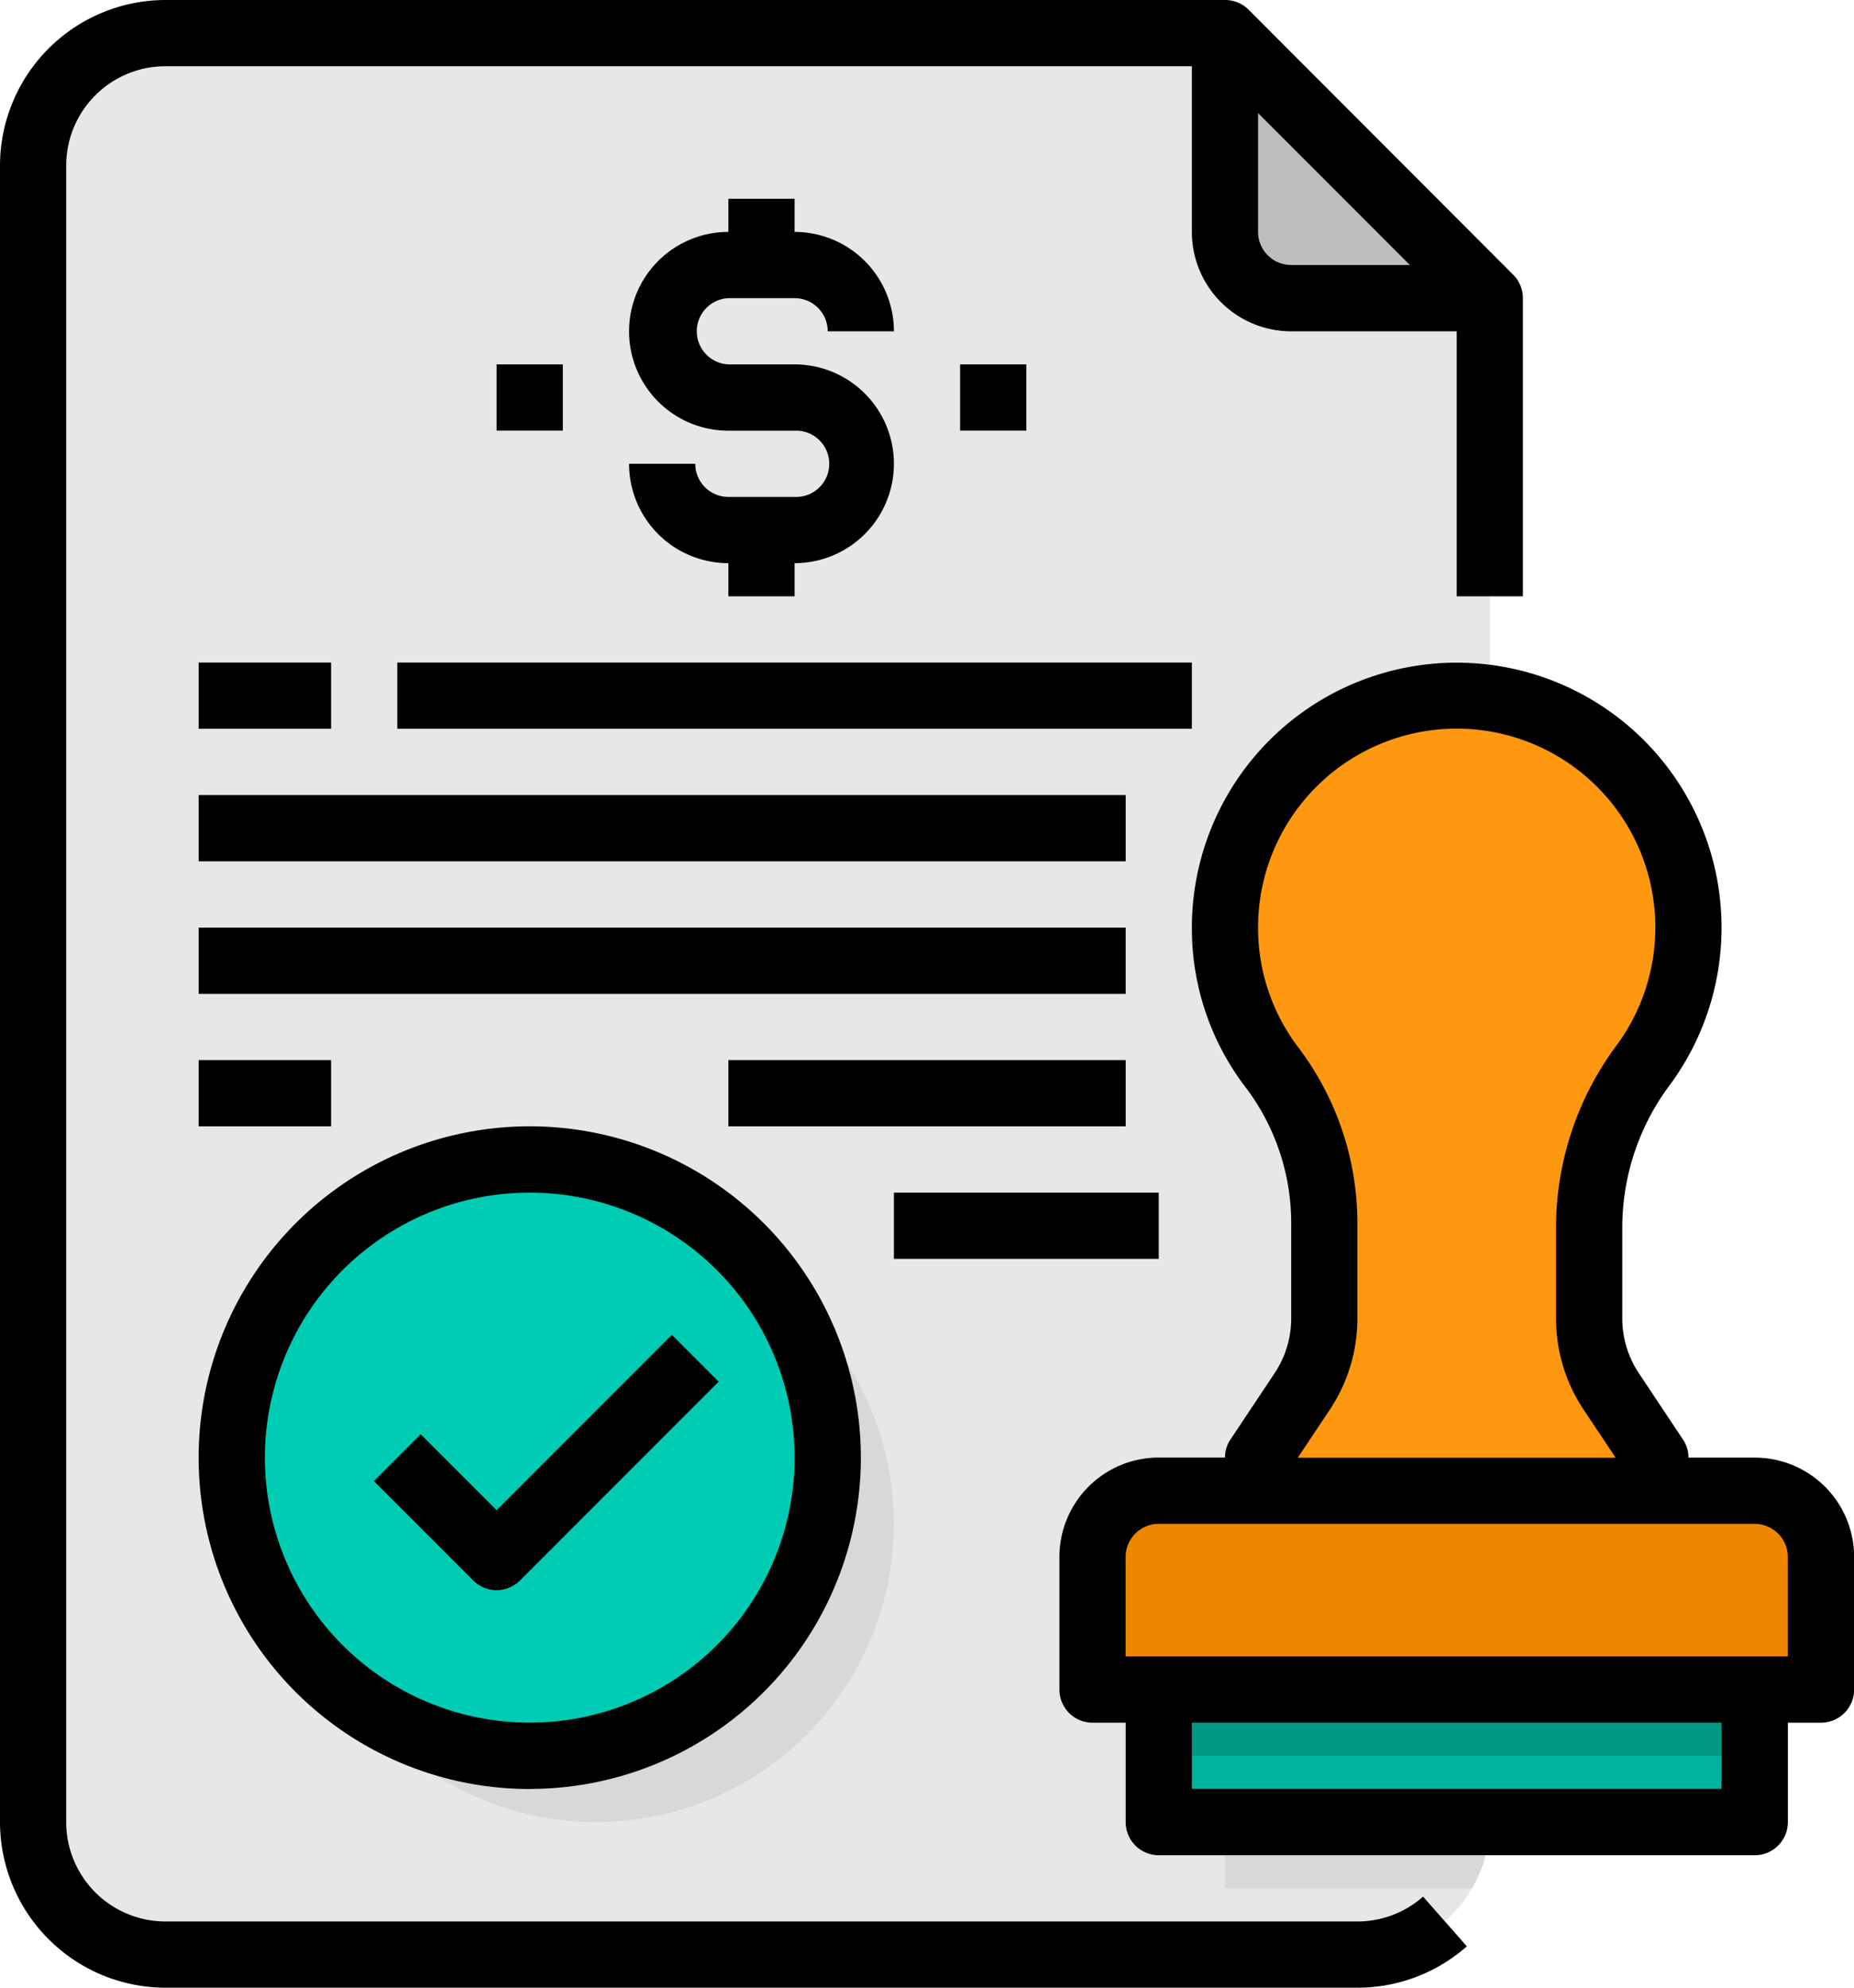
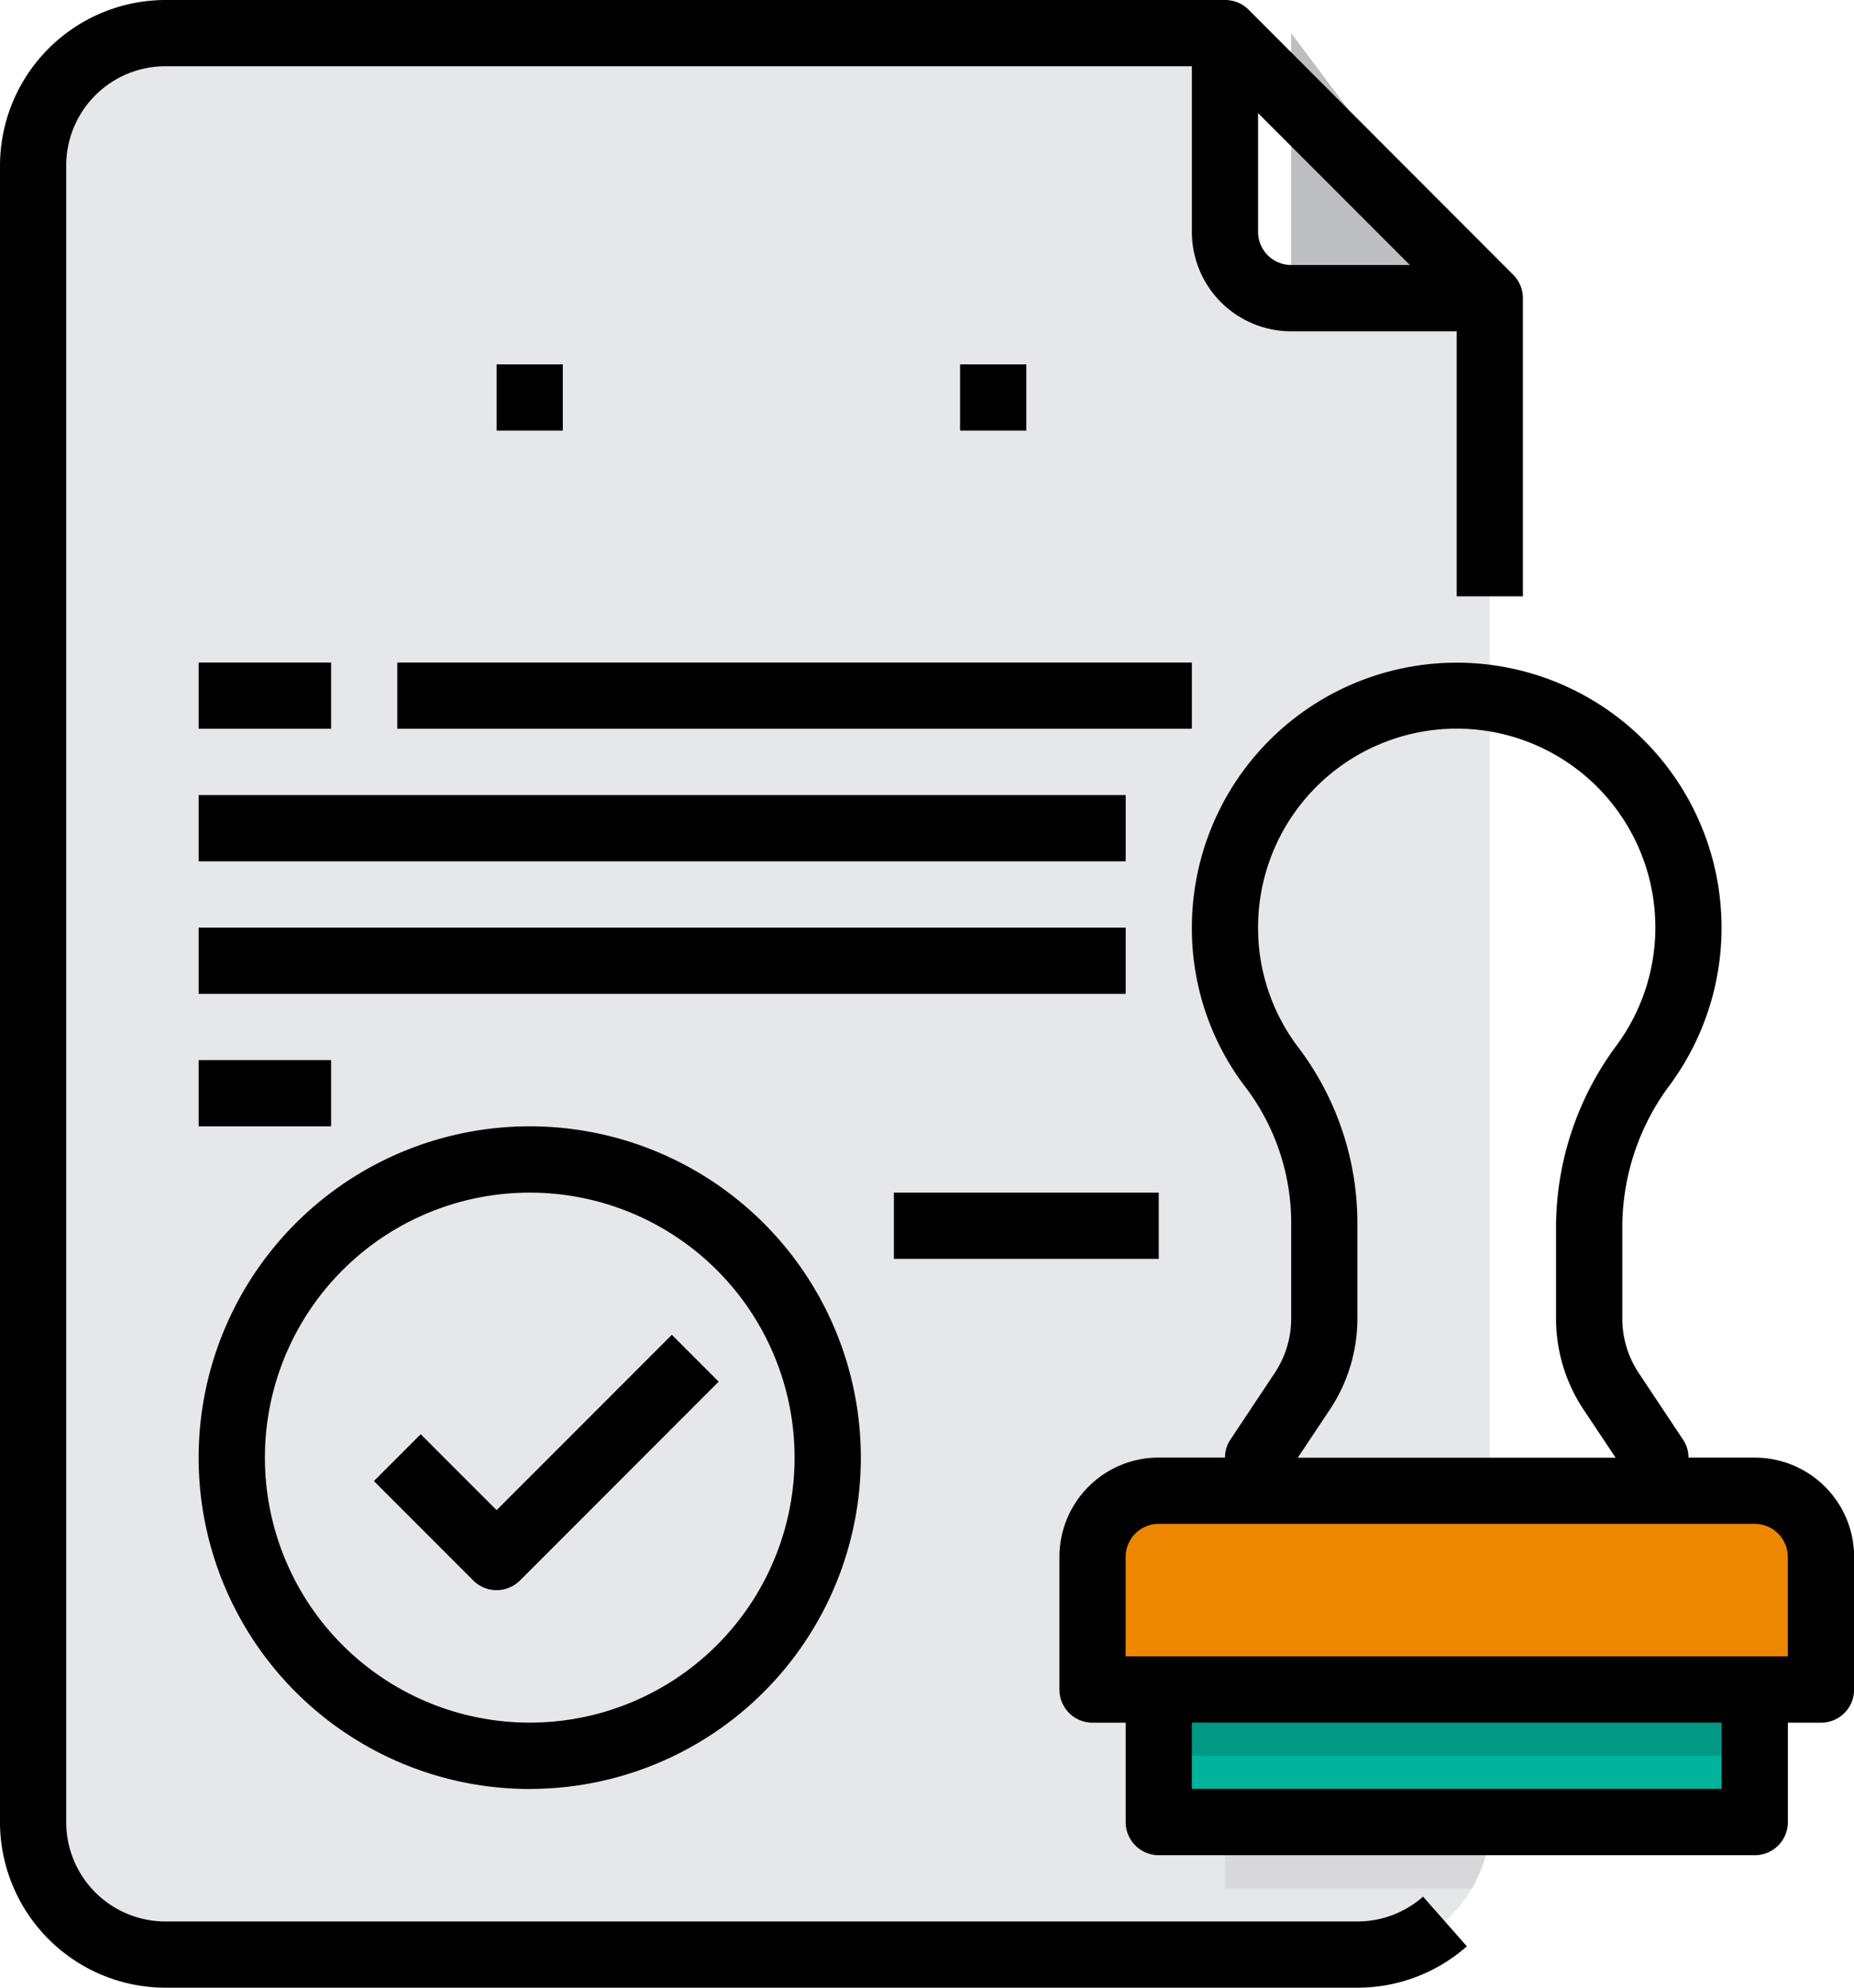
<svg xmlns="http://www.w3.org/2000/svg" width="26.133" height="28" viewBox="0 0 26.133 28">
  <defs>
    <style>.a{fill:#e6e7e8;}.b{fill:#d8d7da;}.c{fill:#00b39d;}.d{fill:#ee8700;}.e{fill:#ff9811;}.f{fill:#00ccb3;}.g{fill:#bcbec0;}.h{fill:#009986;}</style>
  </defs>
  <g transform="translate(-4 -2)">
    <path class="a" d="M25.533,6.733V28.2a1.871,1.871,0,0,1-1.867,1.867H6.867A1.867,1.867,0,0,1,5,28.2V4.867A1.867,1.867,0,0,1,6.867,3H21.8V5.8a.936.936,0,0,0,.933.933Z" transform="translate(-0.533 -0.533)" />
    <path class="b" d="M44.733,55v.933a1.862,1.862,0,0,1-.252.933H41V55Z" transform="translate(-19.733 -28.267)" />
    <path class="c" d="M39,53h8.4v1.867H39Z" transform="translate(-18.667 -27.2)" />
    <path class="d" d="M47.267,47.933V49.8H37V47.933A.936.936,0,0,1,37.933,47h8.4A.936.936,0,0,1,47.267,47.933Z" transform="translate(-17.6 -24)" />
-     <path class="e" d="M46.446,32.808l.621.929V34.2h-5.6v-.467l.621-.929a1.863,1.863,0,0,0,.313-1.036V30.461a3.615,3.615,0,0,0-.723-2.2,3.262,3.262,0,0,1,3.057-5.217,1.391,1.391,0,0,1,.187.028A3.261,3.261,0,0,1,46.9,28.2a3.83,3.83,0,0,0-.77,2.268v1.307a1.863,1.863,0,0,0,.313,1.036Z" transform="translate(-19.734 -11.204)" />
-     <circle class="b" cx="4.2" cy="4.2" r="4.2" transform="translate(8.2 19.267)" />
-     <circle class="f" cx="4.2" cy="4.2" r="4.2" transform="translate(7.267 18.333)" />
-     <path class="g" d="M44.733,6.733h-2.8A.936.936,0,0,1,41,5.8V3Z" transform="translate(-19.733 -0.533)" />
+     <path class="g" d="M44.733,6.733h-2.8V3Z" transform="translate(-19.733 -0.533)" />
    <path class="h" d="M39,53h8.4v.933H39Z" transform="translate(-18.667 -27.2)" />
    <path d="M23.133,29.067H6.333a1.4,1.4,0,0,1-1.4-1.4V4.333a1.4,1.4,0,0,1,1.4-1.4H20.8V5.267a1.4,1.4,0,0,0,1.4,1.4h2.333V10.4h.933V6.2a.467.467,0,0,0-.137-.33L21.6,2.137A.467.467,0,0,0,21.267,2H6.333A2.336,2.336,0,0,0,4,4.333V27.667A2.336,2.336,0,0,0,6.333,30h16.8a2.331,2.331,0,0,0,1.543-.583l-.617-.7A1.4,1.4,0,0,1,23.133,29.067Zm-1.4-23.8V3.593l2.14,2.14H22.2A.467.467,0,0,1,21.733,5.267Z" />
    <path d="M45.8,33.2h-.933a.451.451,0,0,0-.079-.257l-.621-.933a1.386,1.386,0,0,1-.233-.775V29.929a3.35,3.35,0,0,1,.681-1.993,3.733,3.733,0,1,0-6.748-2.2A3.679,3.679,0,0,0,38.637,28a3.166,3.166,0,0,1,.63,1.923v1.311a1.386,1.386,0,0,1-.233.775l-.621.933a.451.451,0,0,0-.079.257H37.4A1.4,1.4,0,0,0,36,34.6v1.867a.467.467,0,0,0,.467.467h.467v1.4a.467.467,0,0,0,.467.467h8.4a.467.467,0,0,0,.467-.467v-1.4h.467a.467.467,0,0,0,.467-.467V34.6a1.4,1.4,0,0,0-1.4-1.4Zm-7-7.467a2.8,2.8,0,1,1,5.063,1.647A4.3,4.3,0,0,0,43,29.929v1.307a2.314,2.314,0,0,0,.392,1.293l.448.672H39.36l.448-.672a2.314,2.314,0,0,0,.392-1.293V29.924a4.1,4.1,0,0,0-.821-2.487,2.782,2.782,0,0,1-.579-1.7Zm6.533,12.133H37.867v-.933h7.467ZM46.267,36H36.933V34.6a.467.467,0,0,1,.467-.467h8.4a.467.467,0,0,1,.467.467Z" transform="translate(-17.067 -10.667)" />
    <path d="M14.667,45.333A4.667,4.667,0,1,0,10,40.667a4.667,4.667,0,0,0,4.667,4.667Zm0-8.4a3.733,3.733,0,1,1-3.733,3.733,3.733,3.733,0,0,1,3.733-3.733Z" transform="translate(-3.2 -18.133)" />
    <path d="M17.023,45.89a.467.467,0,0,0,.33-.137l2.8-2.8-.66-.66-2.47,2.47-1.07-1.07-.66.66,1.4,1.4A.467.467,0,0,0,17.023,45.89Z" transform="translate(-6.023 -21.49)" />
-     <path d="M25.333,12.2H24.4a.467.467,0,0,1-.467-.467H23a1.4,1.4,0,0,0,1.4,1.4V13.6h.933v-.467a1.4,1.4,0,1,0,0-2.8H24.4a.467.467,0,0,1,0-.933h.933a.467.467,0,0,1,.467.467h.933a1.4,1.4,0,0,0-1.4-1.4V8H24.4v.467a1.4,1.4,0,0,0,0,2.8h.933a.467.467,0,1,1,0,.933Z" transform="translate(-10.133 -3.2)" />
    <path d="M33,13h.933v.933H33Z" transform="translate(-15.467 -5.867)" />
    <path d="M19,13h.933v.933H19Z" transform="translate(-8 -5.867)" />
    <path d="M10,22h1.867v.933H10Z" transform="translate(-3.2 -10.667)" />
    <path d="M16,22H27.2v.933H16Z" transform="translate(-6.4 -10.667)" />
    <path d="M10,26H23.067v.933H10Z" transform="translate(-3.2 -12.8)" />
    <path d="M10,30H23.067v.933H10Z" transform="translate(-3.2 -14.933)" />
    <path d="M10,34h1.867v.933H10Z" transform="translate(-3.2 -17.067)" />
-     <path d="M26,34h5.6v.933H26Z" transform="translate(-11.733 -17.067)" />
    <path d="M31,38h3.733v.933H31Z" transform="translate(-14.4 -19.2)" />
  </g>
</svg>